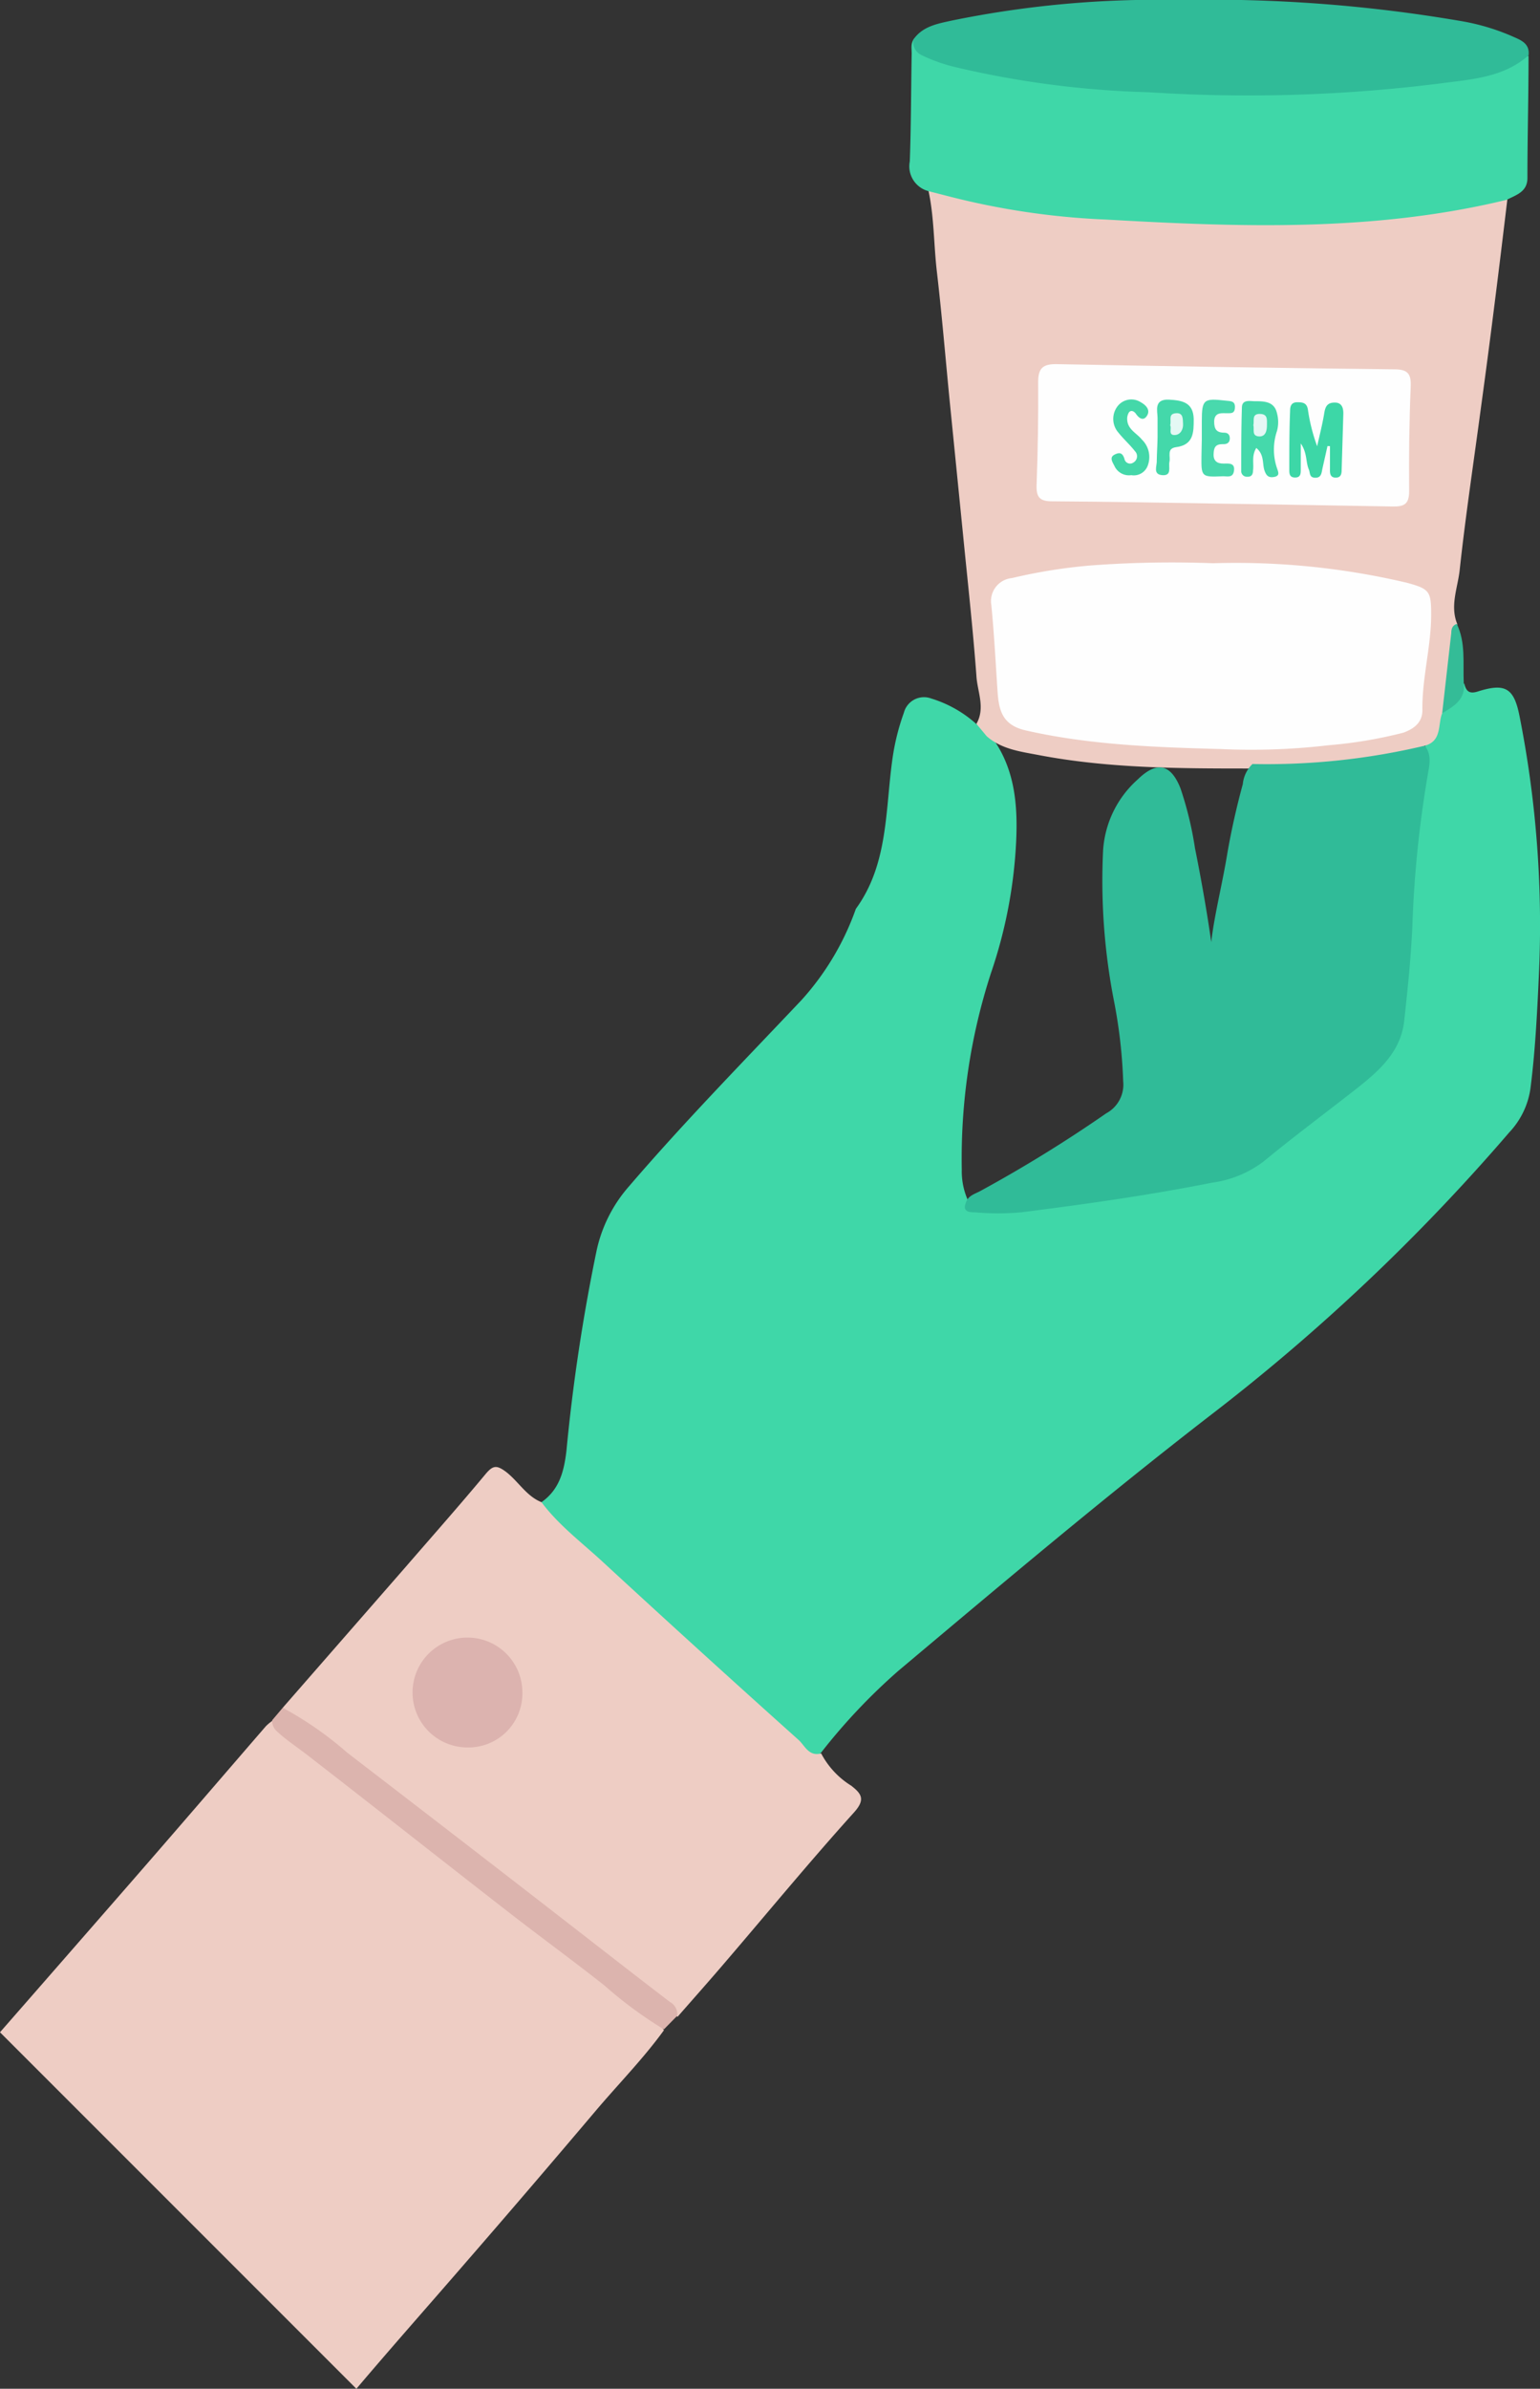
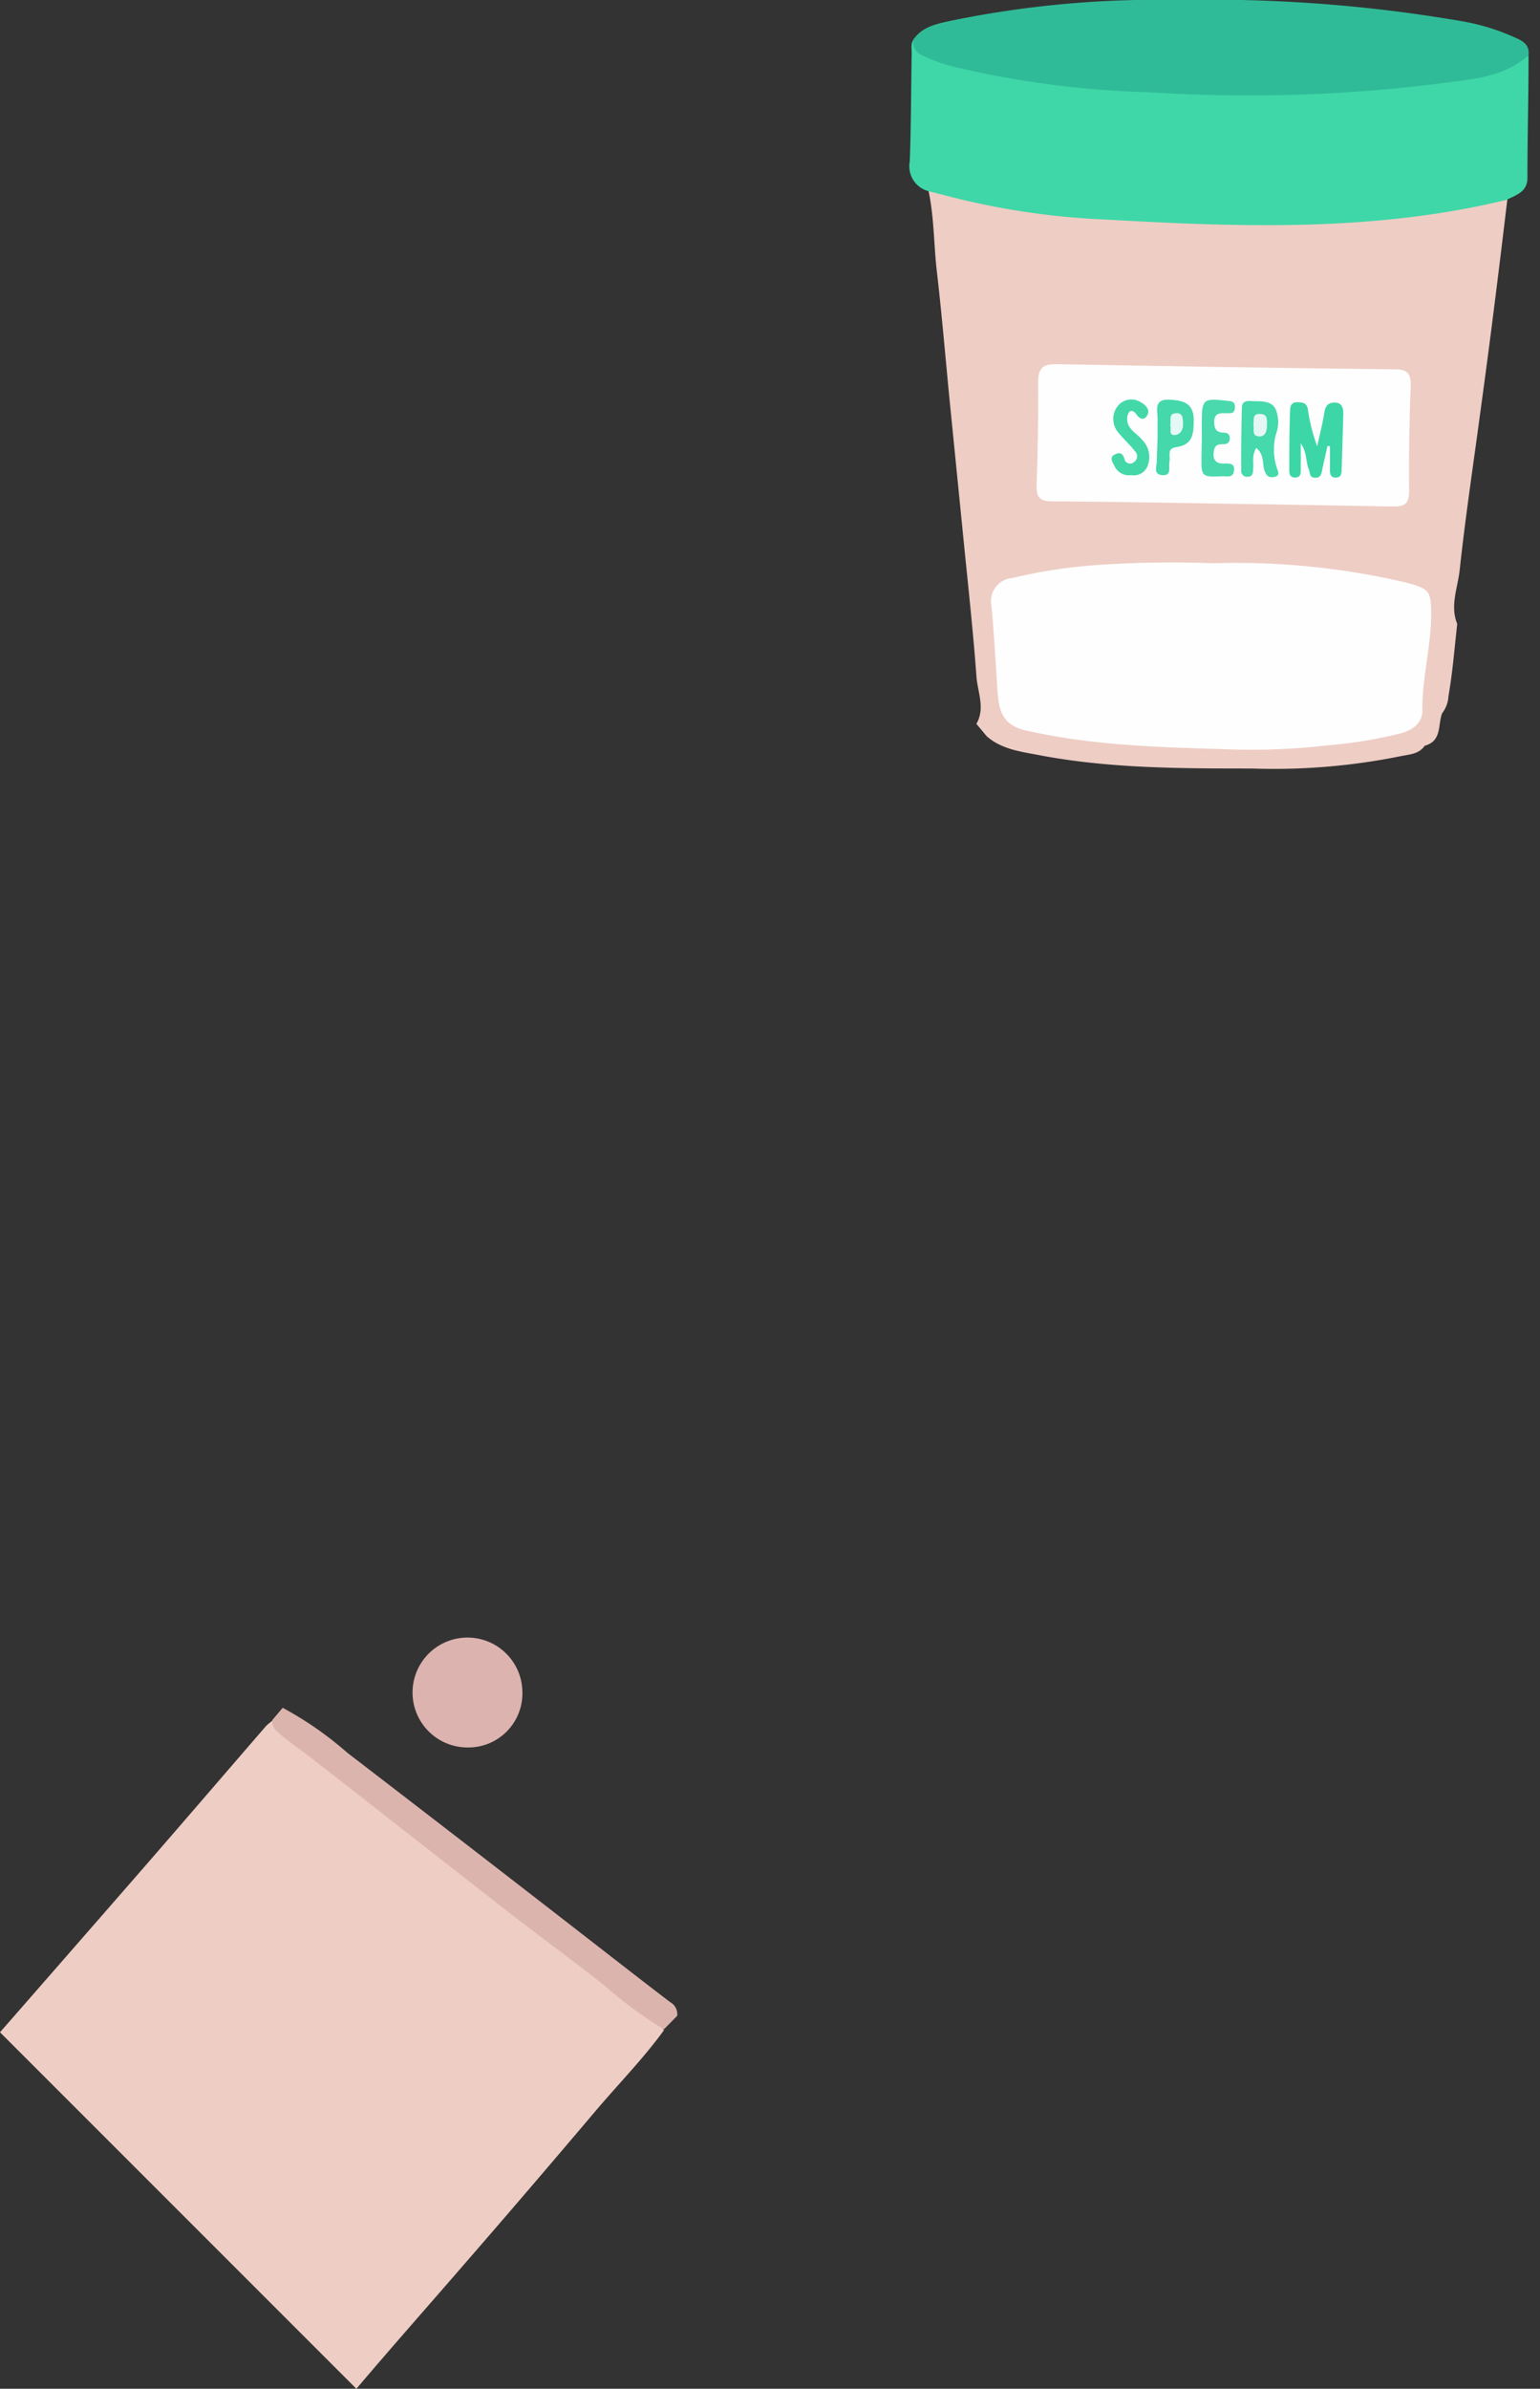
<svg xmlns="http://www.w3.org/2000/svg" viewBox="0 0 137.11 212.61">
  <rect x="0" y="0" width="137.11" height="212.61" fill="#333333" stroke="none" />
  <defs>
    <style>.cls-1{fill:#3fd7a8;}.cls-2{fill:#eecdc4;}.cls-3{fill:#30bb98;}.cls-4{fill:#dcb4ae;}.cls-5{fill:#34bc97;}.cls-6{fill:#fefefe;}.cls-7{fill:#dcb3af;}.cls-8{fill:#3dd7a7;}.cls-9{fill:#45d9ab;}.cls-10{fill:#44d8aa;}.cls-11{fill:#49d9ad;}.cls-12{fill:#44d8a9;}.cls-13{fill:#e5f7f5;}.cls-14{fill:#e4f8f4;}</style>
  </defs>
  <g id="Layer_2" data-name="Layer 2">
    <g id="Layer_1-2" data-name="Layer 1">
-       <path class="cls-1" d="M48.21,133.7c1.58-1.11,2-2.71,2.22-4.56a164.73,164.73,0,0,1,2.68-17.8A12.72,12.72,0,0,1,56,105.59C60.9,99.88,66.18,94.49,71.37,89A24,24,0,0,0,76.16,81a.59.59,0,0,1,.06-.14c2.9-4,2.59-8.84,3.25-13.41a20.37,20.37,0,0,1,1-4,1.85,1.85,0,0,1,2.44-1.28,10.66,10.66,0,0,1,4.06,2.31c.71.13,1,.69,1.4,1.22,2,2.77,2.25,6,2.1,9.2a42.37,42.37,0,0,1-2.25,11.73,53.41,53.41,0,0,0-2.59,17.47,6.31,6.31,0,0,0,.55,2.74c.4.75,1.13.68,1.81.72,3.08.18,6.08-.47,9.11-.85,3.81-.47,7.58-1.22,11.35-1.93a9.26,9.26,0,0,0,4.09-1.93c2.37-1.85,4.63-3.87,7.13-5.5,3.84-2.5,5.19-6,5.42-10.34.31-6,.49-12.1,1.63-18.07a13.3,13.3,0,0,0,.07-2.36,16.51,16.51,0,0,0,1.42-3.22,6.26,6.26,0,0,0,2.15-2.55c.17.72.45,1,1.29.71,2.36-.73,3.14-.28,3.63,2.18A95.59,95.59,0,0,1,137,87c-.15,3.3-.32,6.59-.74,9.88a7.16,7.16,0,0,1-1.89,3.91,178.28,178.28,0,0,1-26.7,25.25c-9.44,7.3-18.56,15-27.7,22.68a53,53,0,0,0-6.89,7.3c-.82.75-1.31-.09-1.72-.47-2-1.79-4-3.56-5.94-5.35-4.73-4.33-9.45-8.67-14.24-12.93-1-.85-1.79-1.84-2.74-2.7C48.17,134.37,48,134.09,48.21,133.7Z" />
      <path class="cls-2" d="M59.11,180.7c-1.85,2.55-4.06,4.79-6.09,7.19-3.81,4.5-7.66,9-11.51,13.43-3.26,3.77-6.56,7.49-9.78,11.29L0,180.88q5.72-6.54,11.43-13.09c4.1-4.7,8.16-9.43,12.24-14.15a4.22,4.22,0,0,1,.56-.47c1.93,2.14,4.39,3.64,6.64,5.39,3.65,2.84,7.33,5.65,11,8.51,5.28,4.13,10.63,8.16,15.91,12.29A4.66,4.66,0,0,1,59.11,180.7Z" />
      <path class="cls-2" d="M128.4,63.48c-.4,1,0,2.48-1.55,2.89-.5.74-1.33.77-2.08.92a56.84,56.84,0,0,1-13.33,1.11c-6.39,0-12.78,0-19.09-1.22-1.59-.3-3.21-.52-4.5-1.65-.31-.37-.61-.74-.92-1.1.83-1.44.07-2.89,0-4.31-.31-4.16-.77-8.3-1.18-12.45l-1.23-12.3c-.36-3.71-.67-7.42-1.1-11.12-.29-2.43-.24-4.89-.76-7.3.44-.47.92-.19,1.37-.06a75.36,75.36,0,0,0,13.84,2.16,157.19,157.19,0,0,0,16.09.45c6.35,0,12.71-.27,18.92-1.88.44-.11.94-.42,1.32.16-.35,2.91-.7,5.83-1.07,8.75q-.61,4.89-1.28,9.77c-.64,4.81-1.37,9.61-1.89,14.43-.17,1.58-.88,3.18-.22,4.8-.24,2.15-.41,4.31-.78,6.44A2.72,2.72,0,0,1,128.4,63.48Z" />
-       <path class="cls-2" d="M48.21,133.7c1.57,2.1,3.67,3.65,5.56,5.41q8.61,7.94,17.34,15.76c.55.5.9,1.49,2,1.19a7.44,7.44,0,0,0,2.67,2.87c.91.71,1.31,1.22.24,2.4-3.88,4.3-7.57,8.78-11.34,13.18-1.43,1.68-2.9,3.33-4.36,5-1.51-1.8-3.54-3-5.35-4.39-8.39-6.55-16.88-13-25.23-19.56A46.67,46.67,0,0,1,25.17,152l10.95-12.54c2.38-2.75,4.79-5.47,7.11-8.26.67-.8,1-.82,1.86-.17C46.18,131.89,46.88,133.17,48.21,133.7Z" />
      <path class="cls-1" d="M134.16,17.78c-11.79,2.87-23.74,2.44-35.71,1.76a67.06,67.06,0,0,1-14-2.07L82.62,17A2.28,2.28,0,0,1,81,14.37c.12-3.2.11-6.41.17-9.61,0-.44-.1-.9.2-1.29,1.14,1.38,2.76,1.81,4.4,2.22A91.2,91.2,0,0,0,98.15,7.47,133.83,133.83,0,0,0,114.41,8a93.51,93.51,0,0,0,17.5-1.63c1.47-.32,2.7-1.2,4.18-1.4,0,3.62-.1,7.23-.1,10.85C136,17.08,135,17.34,134.16,17.78Z" />
      <path class="cls-3" d="M136.09,4.93c-2.27,2-5.15,2.13-7.88,2.5a136.92,136.92,0,0,1-25.92.78A84.33,84.33,0,0,1,84.83,5.92a14.82,14.82,0,0,1-2.75-1,1.29,1.29,0,0,1-.76-1.4c.84-1.21,2.21-1.42,3.47-1.7A91.11,91.11,0,0,1,104.9,0a132.43,132.43,0,0,1,25.15,1.87,19.58,19.58,0,0,1,4.52,1.33C135.29,3.53,136.23,3.8,136.09,4.93Z" />
      <path class="cls-4" d="M25.17,152a31.05,31.05,0,0,1,5.75,4c6.51,5,13,10,19.44,15,3.1,2.4,6.19,4.82,9.31,7.2a1.22,1.22,0,0,1,.62,1.22l-1.18,1.2a36.81,36.81,0,0,1-5.29-3.9c-2.89-2.28-5.86-4.44-8.76-6.7-5.92-4.6-11.8-9.25-17.73-13.84-.89-.69-1.83-1.3-2.66-2.07a1.25,1.25,0,0,1-.44-1Z" />
-       <path class="cls-5" d="M128.4,63.48l.81-7.13c0-.34.08-.69.49-.82.81,1.67.54,3.48.62,5.23C130.51,62.26,129.44,62.86,128.4,63.48Z" />
-       <path class="cls-3" d="M111.51,68a60.91,60.91,0,0,0,15.34-1.63c.67.84.39,1.82.25,2.69a99.56,99.56,0,0,0-1.34,13c-.11,2.94-.42,5.87-.74,8.8-.3,2.73-2.19,4.41-4.2,6-2.78,2.18-5.62,4.29-8.35,6.54a9.74,9.74,0,0,1-4.54,1.86c-5.62,1.12-11.3,1.92-17,2.64a22.91,22.91,0,0,1-4.14,0c-.36,0-1.13,0-.81-.81.18-.67.81-.82,1.31-1.09a122.48,122.48,0,0,0,11.2-6.91A2.9,2.9,0,0,0,100,96.24a45.15,45.15,0,0,0-.79-7,55.78,55.78,0,0,1-1-13.53,9.23,9.23,0,0,1,3.1-6.35c1.68-1.64,2.93-1.37,3.79.8a31.26,31.26,0,0,1,1.29,5.32c.59,2.93,1.1,5.88,1.45,8.37.27-2.4,1-5.21,1.45-8q.54-3.06,1.36-6.06A2.87,2.87,0,0,1,111.51,68Z" />
      <path class="cls-6" d="M108,50.13a66.42,66.42,0,0,1,17.27,1.74c2,.55,2.15.75,2.15,2.83,0,2.86-.82,5.64-.78,8.51,0,1.07-.71,1.64-1.69,2a39.71,39.71,0,0,1-6.67,1.12,58.83,58.83,0,0,1-9.56.34C102.88,66.51,97,66.31,91.28,65c-2.08-.49-2.36-1.84-2.47-3.52-.17-2.54-.3-5.09-.55-7.63a2.06,2.06,0,0,1,1.84-2.4,47.33,47.33,0,0,1,7.12-1.13A96.73,96.73,0,0,1,108,50.13Z" />
      <path class="cls-6" d="M108.93,44.83c-5.08-.08-10.17-.18-15.25-.21-1.11,0-1.43-.36-1.39-1.46q.17-4.57.14-9.17c0-1.25.45-1.6,1.67-1.58q15,.29,30,.46c1.15,0,1.55.31,1.5,1.51-.13,3.1-.17,6.21-.14,9.32,0,1.14-.4,1.4-1.47,1.38C119,45,114,44.9,108.93,44.83Z" />
      <path class="cls-7" d="M41.57,155.53a4.89,4.89,0,1,1,4.94-4.91A4.81,4.81,0,0,1,41.57,155.53Z" />
      <path class="cls-8" d="M118.19,39.7l-.45,2c-.08.38-.09.83-.64.82s-.44-.43-.57-.73c-.29-.67-.13-1.47-.72-2.32,0,.92,0,1.62,0,2.31,0,.36,0,.73-.52.72s-.5-.4-.5-.75c0-1.72,0-3.44.07-5.17,0-.44.11-.78.65-.78s.85.09.94.68a16,16,0,0,0,.82,3.24c.22-1,.48-2,.64-3,.1-.59.31-.89.93-.89s.77.47.76,1l-.15,5c0,.38-.08.69-.55.68s-.5-.38-.49-.74l0-2.06Z" />
      <path class="cls-9" d="M111.85,39.87c-.44.73-.2,1.38-.29,2,0,.31-.11.58-.5.56a.5.5,0,0,1-.55-.55c0-1.86,0-3.73.06-5.59,0-.74.66-.59,1.12-.58.84,0,1.76,0,2,1.06a3,3,0,0,1,0,1.6,5.15,5.15,0,0,0,0,3.29c.1.31.31.69-.25.79s-.72-.18-.87-.6C112.38,41.23,112.57,40.46,111.85,39.87Z" />
      <path class="cls-10" d="M103.06,38.94c0-.59,0-1.18,0-1.76s-.36-1.67,1-1.61c1.19.06,2.18.24,2.22,1.72,0,1.19,0,2.31-1.58,2.51-.85.12-.47.82-.58,1.29s.25,1.26-.63,1.2-.47-.82-.5-1.29C103,40.32,103.05,39.63,103.06,38.94Z" />
      <path class="cls-11" d="M107,39.14c0-.54,0-1.08,0-1.62,0-2,.17-2.08,2.14-1.86.39.05.83,0,.81.59s-.35.52-.72.53-1.11-.15-1.13.73c0,.68.2,1,.9,1,.34,0,.52.21.49.58s-.33.46-.62.44c-.68,0-.8.31-.82.9s.31.84.9.83c.42,0,1-.09.92.61s-.6.51-1,.52c-1.9.08-1.92.06-1.9-1.79Z" />
      <path class="cls-12" d="M100.72,42.29a1.42,1.42,0,0,1-1.5-.82c-.15-.31-.48-.75,0-1s.72-.15.89.36a.51.51,0,0,0,.81.33.64.64,0,0,0,.13-1c-.45-.58-1-1.06-1.47-1.65a1.85,1.85,0,0,1,0-2.45,1.55,1.55,0,0,1,2-.25c.45.25.86.68.54,1.19s-.72.23-1-.19c-.15-.2-.42-.35-.61-.1a1.1,1.1,0,0,0-.15.69c.07.84.85,1.16,1.3,1.72a2.16,2.16,0,0,1,.53,2.31A1.32,1.32,0,0,1,100.72,42.29Z" />
      <path class="cls-13" d="M111.59,37.84c.1-.39-.17-1,.56-1s.65.49.65,1-.13,1.06-.75,1S111.69,38.21,111.59,37.84Z" />
      <path class="cls-14" d="M104.18,37.85c.14-.42-.21-1,.49-1.07s.63.51.66.94-.19,1-.77,1S104.35,38.1,104.18,37.85Z" />
    </g>
  </g>
</svg>